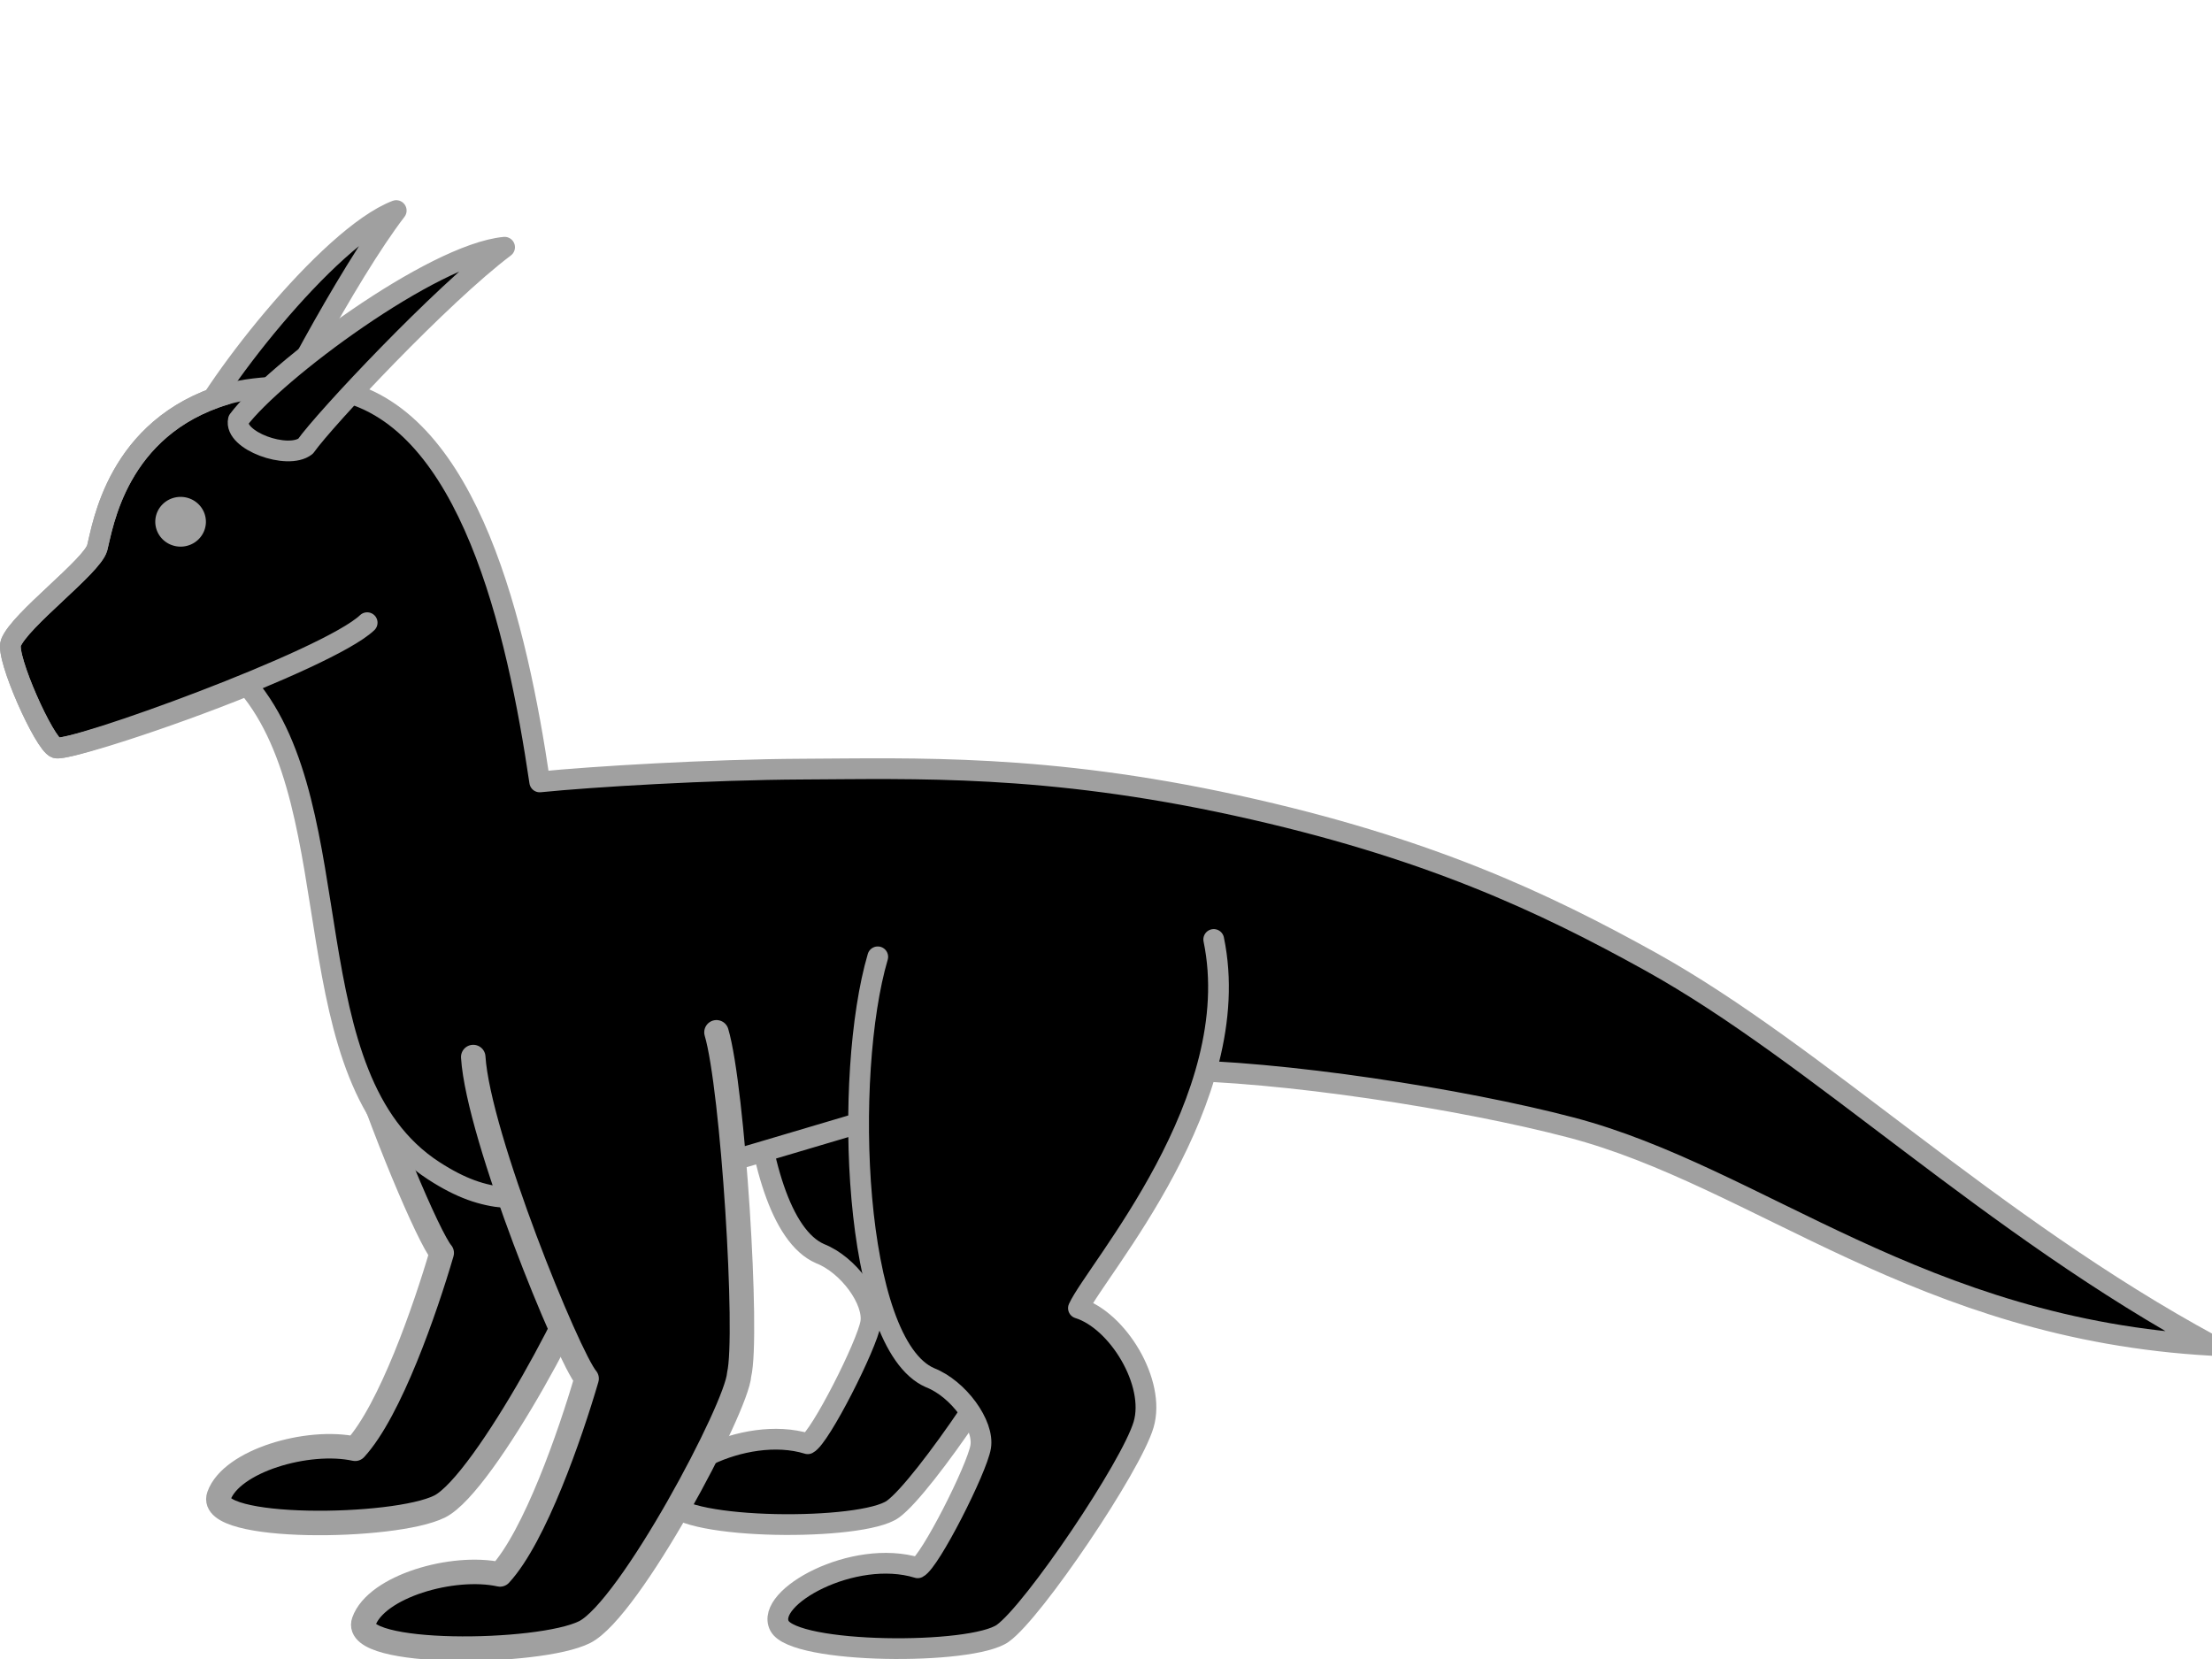
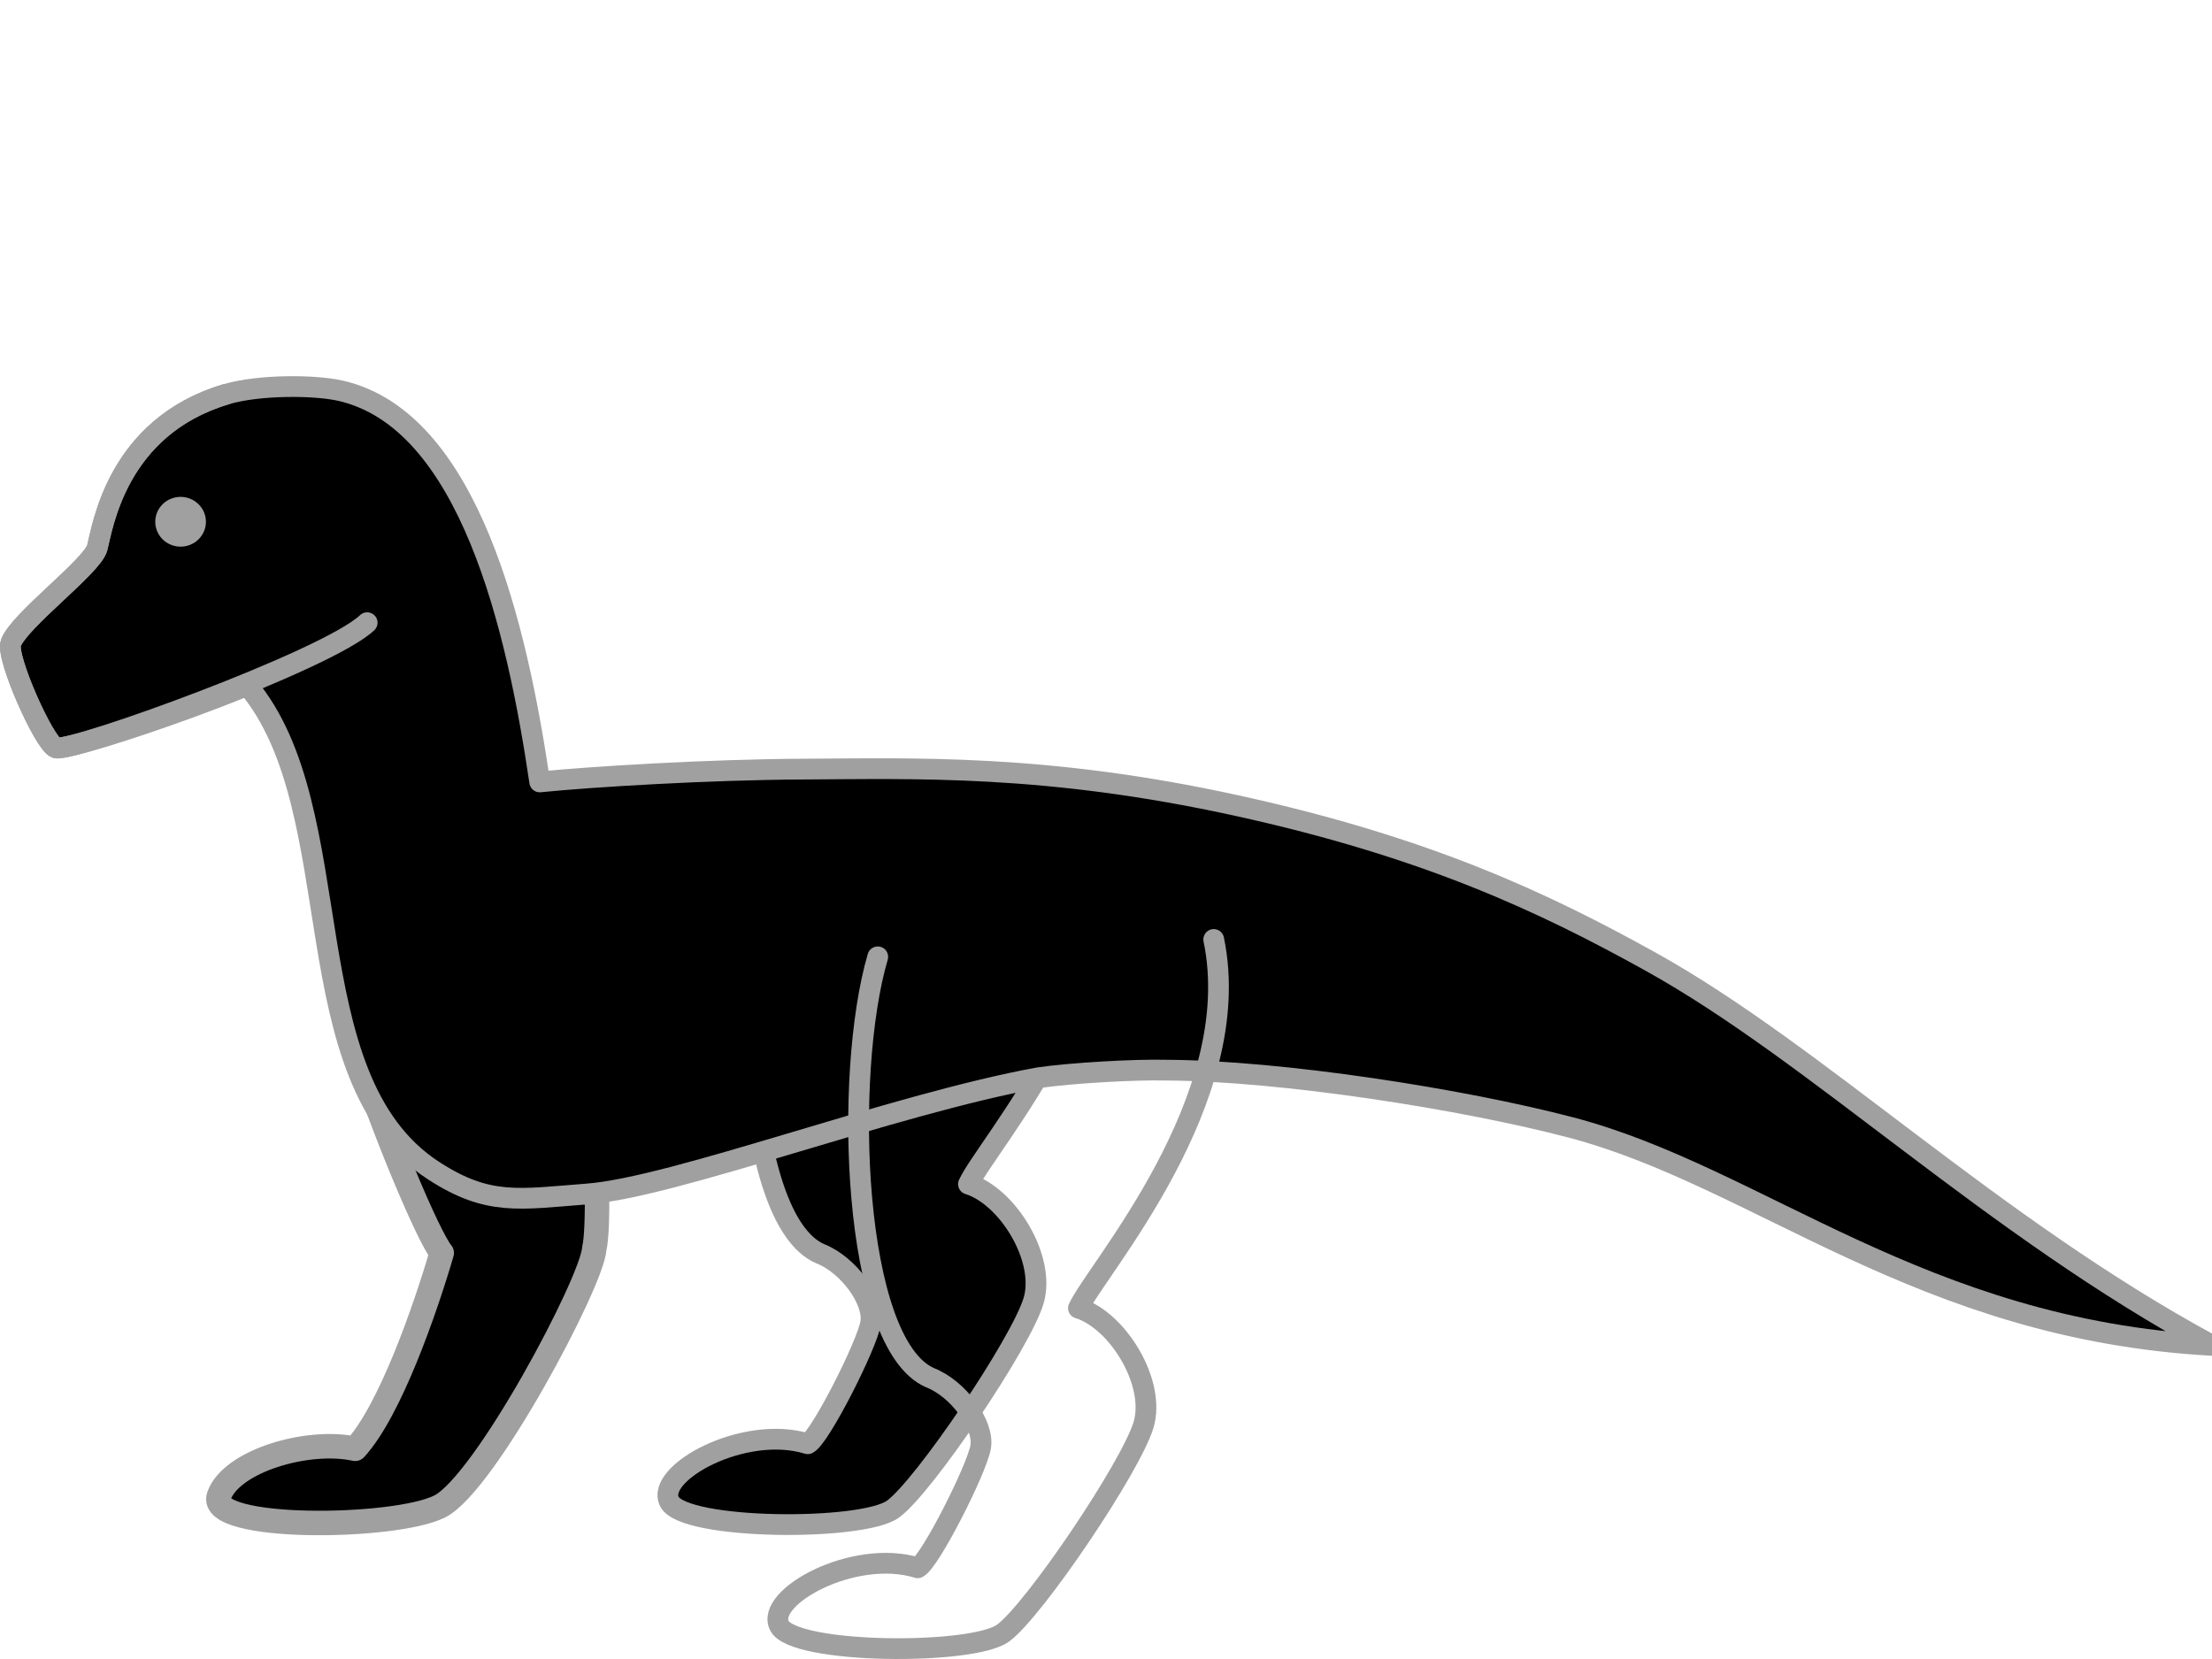
<svg xmlns="http://www.w3.org/2000/svg" xmlns:ns1="http://sodipodi.sourceforge.net/DTD/sodipodi-0.dtd" xmlns:ns2="http://www.inkscape.org/namespaces/inkscape" ns1:docname="wingless.svg" ns2:version="1.0alpha2 (1:0.92.0+devel+201907231743+a30573d)" preserveAspectRatio="none" id="wingless" version="1.1" viewBox="0 0 640 480" height="480" width="640">
  <defs id="defs4569" />
  <ns1:namedview ns2:object-paths="false" fit-margin-bottom="3" fit-margin-right="3" fit-margin-left="3" fit-margin-top="0" ns2:snap-intersection-paths="false" ns2:snap-smooth-nodes="true" ns2:snap-global="false" borderlayer="true" ns2:document-rotation="0" ns2:window-maximized="1" ns2:window-y="0" ns2:window-x="30" ns2:window-height="1411" ns2:window-width="2408" ns2:pagecheckerboard="true" units="px" showgrid="false" ns2:current-layer="g1004" ns2:document-units="px" ns2:cy="242.94967" ns2:cx="302.88064" ns2:zoom="1.979899" ns2:pageshadow="2" ns2:pageopacity="0.0" borderopacity="1.0" bordercolor="#666666" pagecolor="#ffffff" id="base" showguides="false" ns2:guide-bbox="true">
    <ns1:guide position="163.075,158.202" orientation="0,-1" id="guide846" />
  </ns1:namedview>
  <g transform="translate(-23.46,-3.952)" ns2:groupmode="layer" id="g1004" ns2:label="derg">
-     <path color-group-primary="horn" style="fill-opacity:1;stroke:#a0a0a0;stroke-width:6;stroke-linecap:round;stroke-linejoin:round;stroke-miterlimit:4;stroke-dasharray:none;stroke-opacity:1" d="m 77.118,133.531 c 6.295,-16.14 41.313,-61.145 60.985,-68.657 -14.086,18.286 -36.942,61.715 -40.226,70.799 -3.919,5.27 -20.523,3.949 -20.759,-2.142 z" id="path911" ns2:connector-curvature="0" ns1:nodetypes="cccc" color-group="horn" />
    <path color-group-primary="main" style="fill-opacity:1;stroke:#a0a0a0;stroke-width:6;stroke-linecap:round;stroke-linejoin:round;stroke-miterlimit:4;stroke-dasharray:none;stroke-opacity:1" d="m 246.067,243.296 c -10.019,33.234 -8.177,113.449 14.67,123.377 8.214,3.214 15.714,13.571 14.643,20 -1.071,6.429 -14.643,33.214 -18.214,35 -18.571,-5.714 -44.286,8.571 -40,16.786 4.286,8.214 55.714,8.571 64.643,2.143 8.929,-6.429 37.143,-48.214 40.714,-60.357 3.571,-12.143 -7.525,-30.191 -18.86,-33.694 5.028,-11.01 48.788,-60.245 39.145,-106.674 -12.961,-6.717 -63.103,-8.85 -96.741,3.419 z" id="path986" ns2:connector-curvature="0" ns1:nodetypes="ccsccssccc" color-group="leg" />
    <path color-group-primary="main" style="fill-opacity:1;stroke:#a0a0a0;stroke-width:7.085;stroke-linecap:round;stroke-linejoin:round;stroke-miterlimit:4;stroke-dasharray:none;stroke-opacity:1" d="m 125.334,302.999 c 8.495,26.933 22.215,59.078 25.929,63.471 -4.716,16.12 -14.91,45.633 -25.049,56.658 -13.717,-2.982 -35.831,3.506 -39.41,13.645 -3.578,10.139 50.741,9.615 63.862,3.054 13.121,-6.56 44.133,-65.007 44.73,-74.55 2.705,-11.229 -1.789,-82.899 -6.56,-99.002 -11.228,-5.627 -67.214,24.957 -63.502,36.723 z" id="path976" ns2:connector-curvature="0" ns1:nodetypes="sccssccs" color-group="arm" />
    <path ns1:nodetypes="sssccssccscssscss" ns2:connector-curvature="0" d="m 88.783,118.048 c -31.613,9.467 -35.613,38.402 -37.189,44.379 -1.415,5.364 -22.434,20.886 -24.986,27.543 -1.556,4.06 9.698,29.245 13.035,30.357 2.54,0.847 31.328,-8.266 55.403,-18.048 30.529,36.162 12.248,113.46 53.939,140.429 15.781,10.208 24.611,8.219 44.398,6.697 25.348,-1.95 88.011,-25.863 130.609,-33.646 9.462,-1.359 27.894,-2.429 37.186,-2.176 32.869,0.168 85.312,8.31 116.841,16.595 54.326,14.276 100.968,58.39 185.441,63.033 -64.016,-34.614 -114.263,-84.305 -162.468,-111.042 -30.814,-17.091 -64.612,-33.079 -119.787,-45.161 -55.175,-12.082 -93.057,-10.683 -125.569,-10.527 -26.815,0.129 -60.754,2.168 -76.018,3.705 -6.54,-44.363 -20.304,-104.711 -57.663,-113.193 -7.504,-1.704 -23.678,-1.788 -33.171,1.055 z" style="fill-opacity:1;stroke:#a0a0a0;stroke-width:6;stroke-linecap:round;stroke-linejoin:round;stroke-miterlimit:4;stroke-dasharray:none;stroke-opacity:1" id="path1135" />
    <path ns2:connector-curvature="0" d="m 83.035,154.915 a 7.324,7.197 0 0 1 -7.324,7.197 7.324,7.197 0 0 1 -7.324,-7.197 7.324,7.197 0 0 1 7.324,-7.197 7.324,7.197 0 0 1 7.324,7.197" style="fill:#a0a0a0;fill-opacity:1;stroke:none;stroke-width:6;stroke-linecap:round;stroke-linejoin:round;stroke-miterlimit:4;stroke-dasharray:none;stroke-opacity:1" id="path913" />
-     <path color-group-primary="horn" color-group="horn" ns1:nodetypes="cccc" ns2:connector-curvature="0" id="path907" d="M 92.429,125.483 C 102.783,111.594 148.492,77.501 169.453,75.481 151.018,89.37 117.452,125.173 111.874,133.06 106.697,137.1 91.04,131.418 92.429,125.483 Z" style="fill-opacity:1;stroke:#a0a0a0;stroke-width:6;stroke-linecap:round;stroke-linejoin:round;stroke-miterlimit:4;stroke-dasharray:none;stroke-opacity:1" />
    <path style="fill:none;fill-opacity:1;stroke:#a0a0a0;stroke-width:6;stroke-linecap:round;stroke-linejoin:round;stroke-miterlimit:4;stroke-dasharray:none;stroke-opacity:1" d="m 88.783,118.048 c -31.613,9.467 -35.612,38.403 -37.189,44.379 -1.415,5.364 -22.435,20.886 -24.987,27.543 -1.556,4.06 9.699,29.245 13.036,30.357 4.286,1.429 78.658,-25.33 90.051,-36.214" id="path901" ns2:connector-curvature="0" color-group="head" ns1:nodetypes="csssc" color-group-primary="main" />
-     <path color-group-primary="main" color-group="leg" ns1:nodetypes="ccsccssccc" ns2:connector-curvature="0" id="path858" d="m 277.422,280.79 c -9.492,34.138 -7.353,112.001 15.134,121.773 8.214,3.214 15.714,13.571 14.643,20 -1.071,6.429 -14.643,33.214 -18.214,35 -18.571,-5.714 -44.286,8.571 -40,16.786 4.286,8.214 55.714,8.571 64.643,2.143 8.929,-6.429 37.143,-48.214 40.714,-60.357 3.571,-12.143 -7.525,-30.191 -18.86,-33.694 5.028,-11.01 48.788,-60.245 39.145,-106.674 -12.961,-6.717 -67.812,-7.666 -97.205,5.023 z" style="fill-opacity:1;stroke:none;stroke-width:6;stroke-linecap:round;stroke-linejoin:round;stroke-miterlimit:4;stroke-dasharray:none;stroke-opacity:1" />
-     <path style="fill-opacity:1;stroke:#a0a0a0;stroke-width:7.085;stroke-linecap:round;stroke-linejoin:round;stroke-miterlimit:4;stroke-dasharray:none;stroke-opacity:1" d="m 160.383,309.787 c 1.47,23.115 27.464,86.724 32.802,93.038 -4.716,16.12 -14.91,45.633 -25.049,56.658 -13.717,-2.982 -35.831,3.506 -39.41,13.645 -3.578,10.139 50.741,9.615 63.862,3.054 13.121,-6.56 44.133,-65.007 44.73,-74.55 2.705,-11.229 -1.789,-82.899 -6.56,-99.002" id="path937" ns2:connector-curvature="0" ns1:nodetypes="cccsscc" color-group="arm" color-group-primary="main" />
    <path ns1:nodetypes="ccsccsscc" ns2:connector-curvature="0" d="m 277.422,280.79 c -9.99,33.995 -7.353,112.001 15.134,121.773 8.214,3.214 15.714,13.571 14.643,20 -1.071,6.429 -14.643,33.214 -18.214,35 -18.571,-5.714 -44.286,8.571 -40,16.786 4.286,8.214 55.714,8.571 64.643,2.143 8.929,-6.429 37.143,-48.214 40.714,-60.357 3.571,-12.143 -7.525,-30.191 -18.86,-33.694 5.028,-11.01 48.788,-60.245 39.145,-106.674" style="display:inline;fill:none;fill-opacity:1;stroke:#a0a0a0;stroke-width:6;stroke-linecap:round;stroke-linejoin:round;stroke-miterlimit:4;stroke-dasharray:none;stroke-opacity:1" id="path941" />
  </g>
</svg>